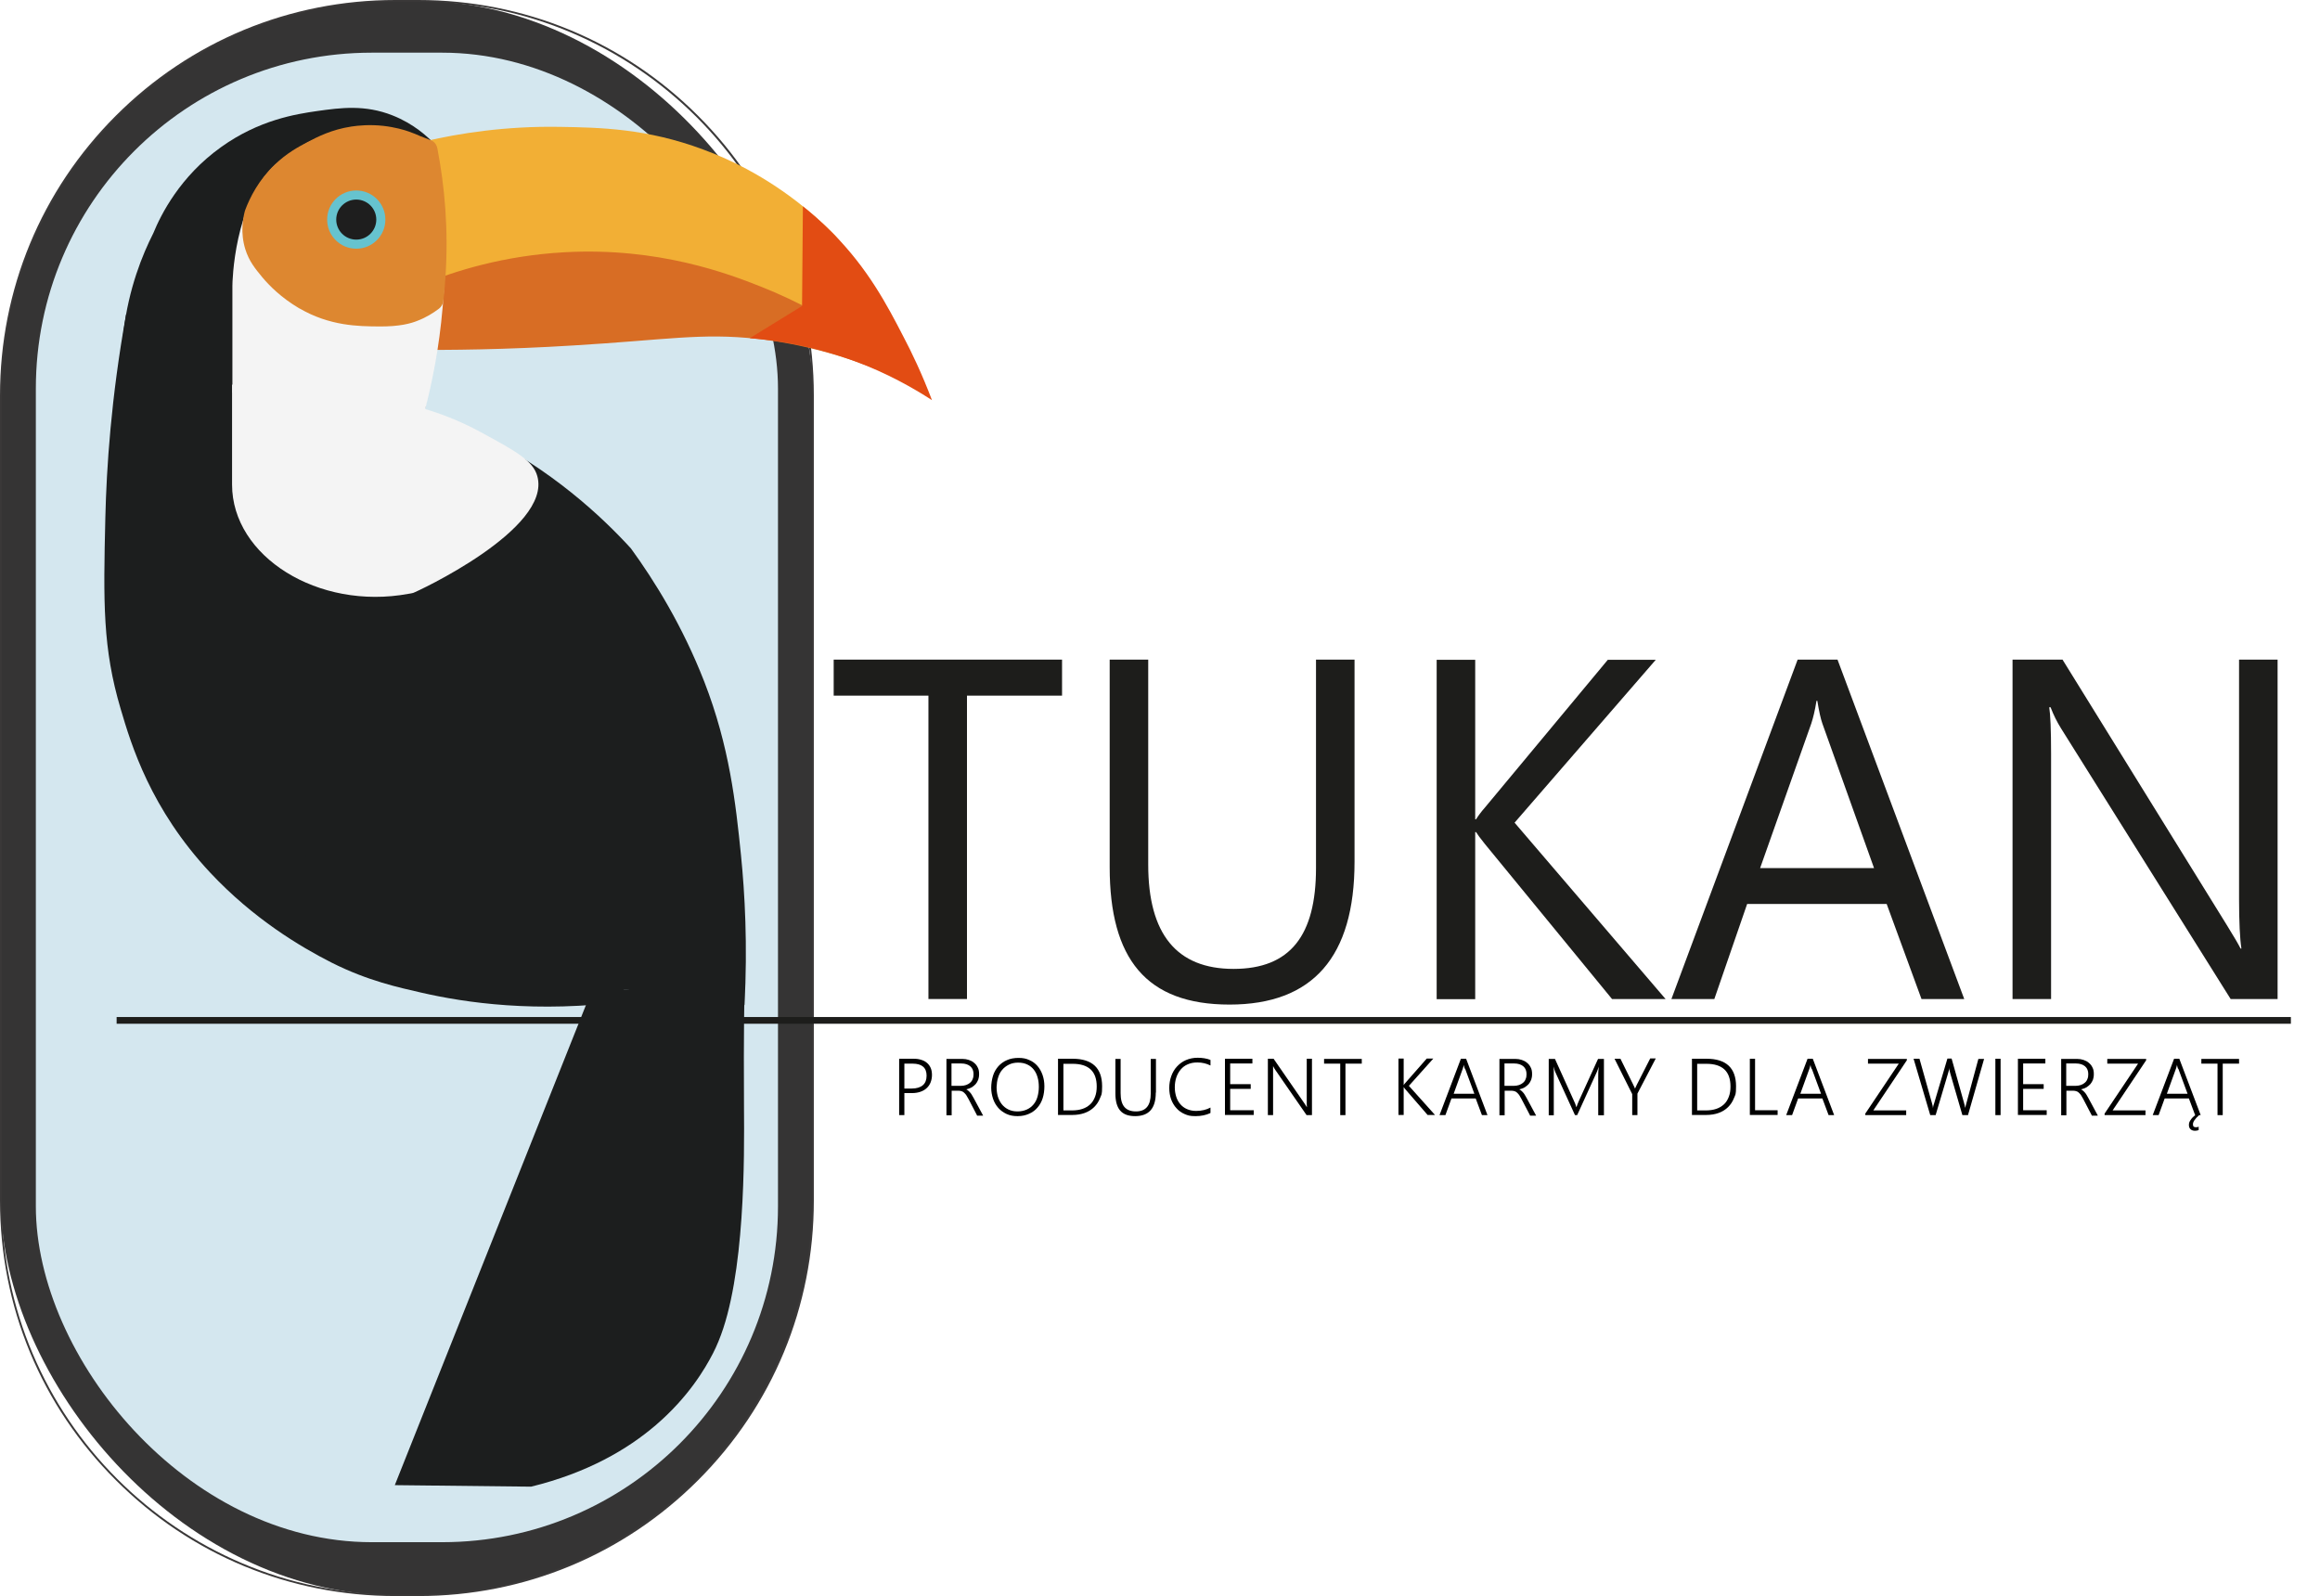
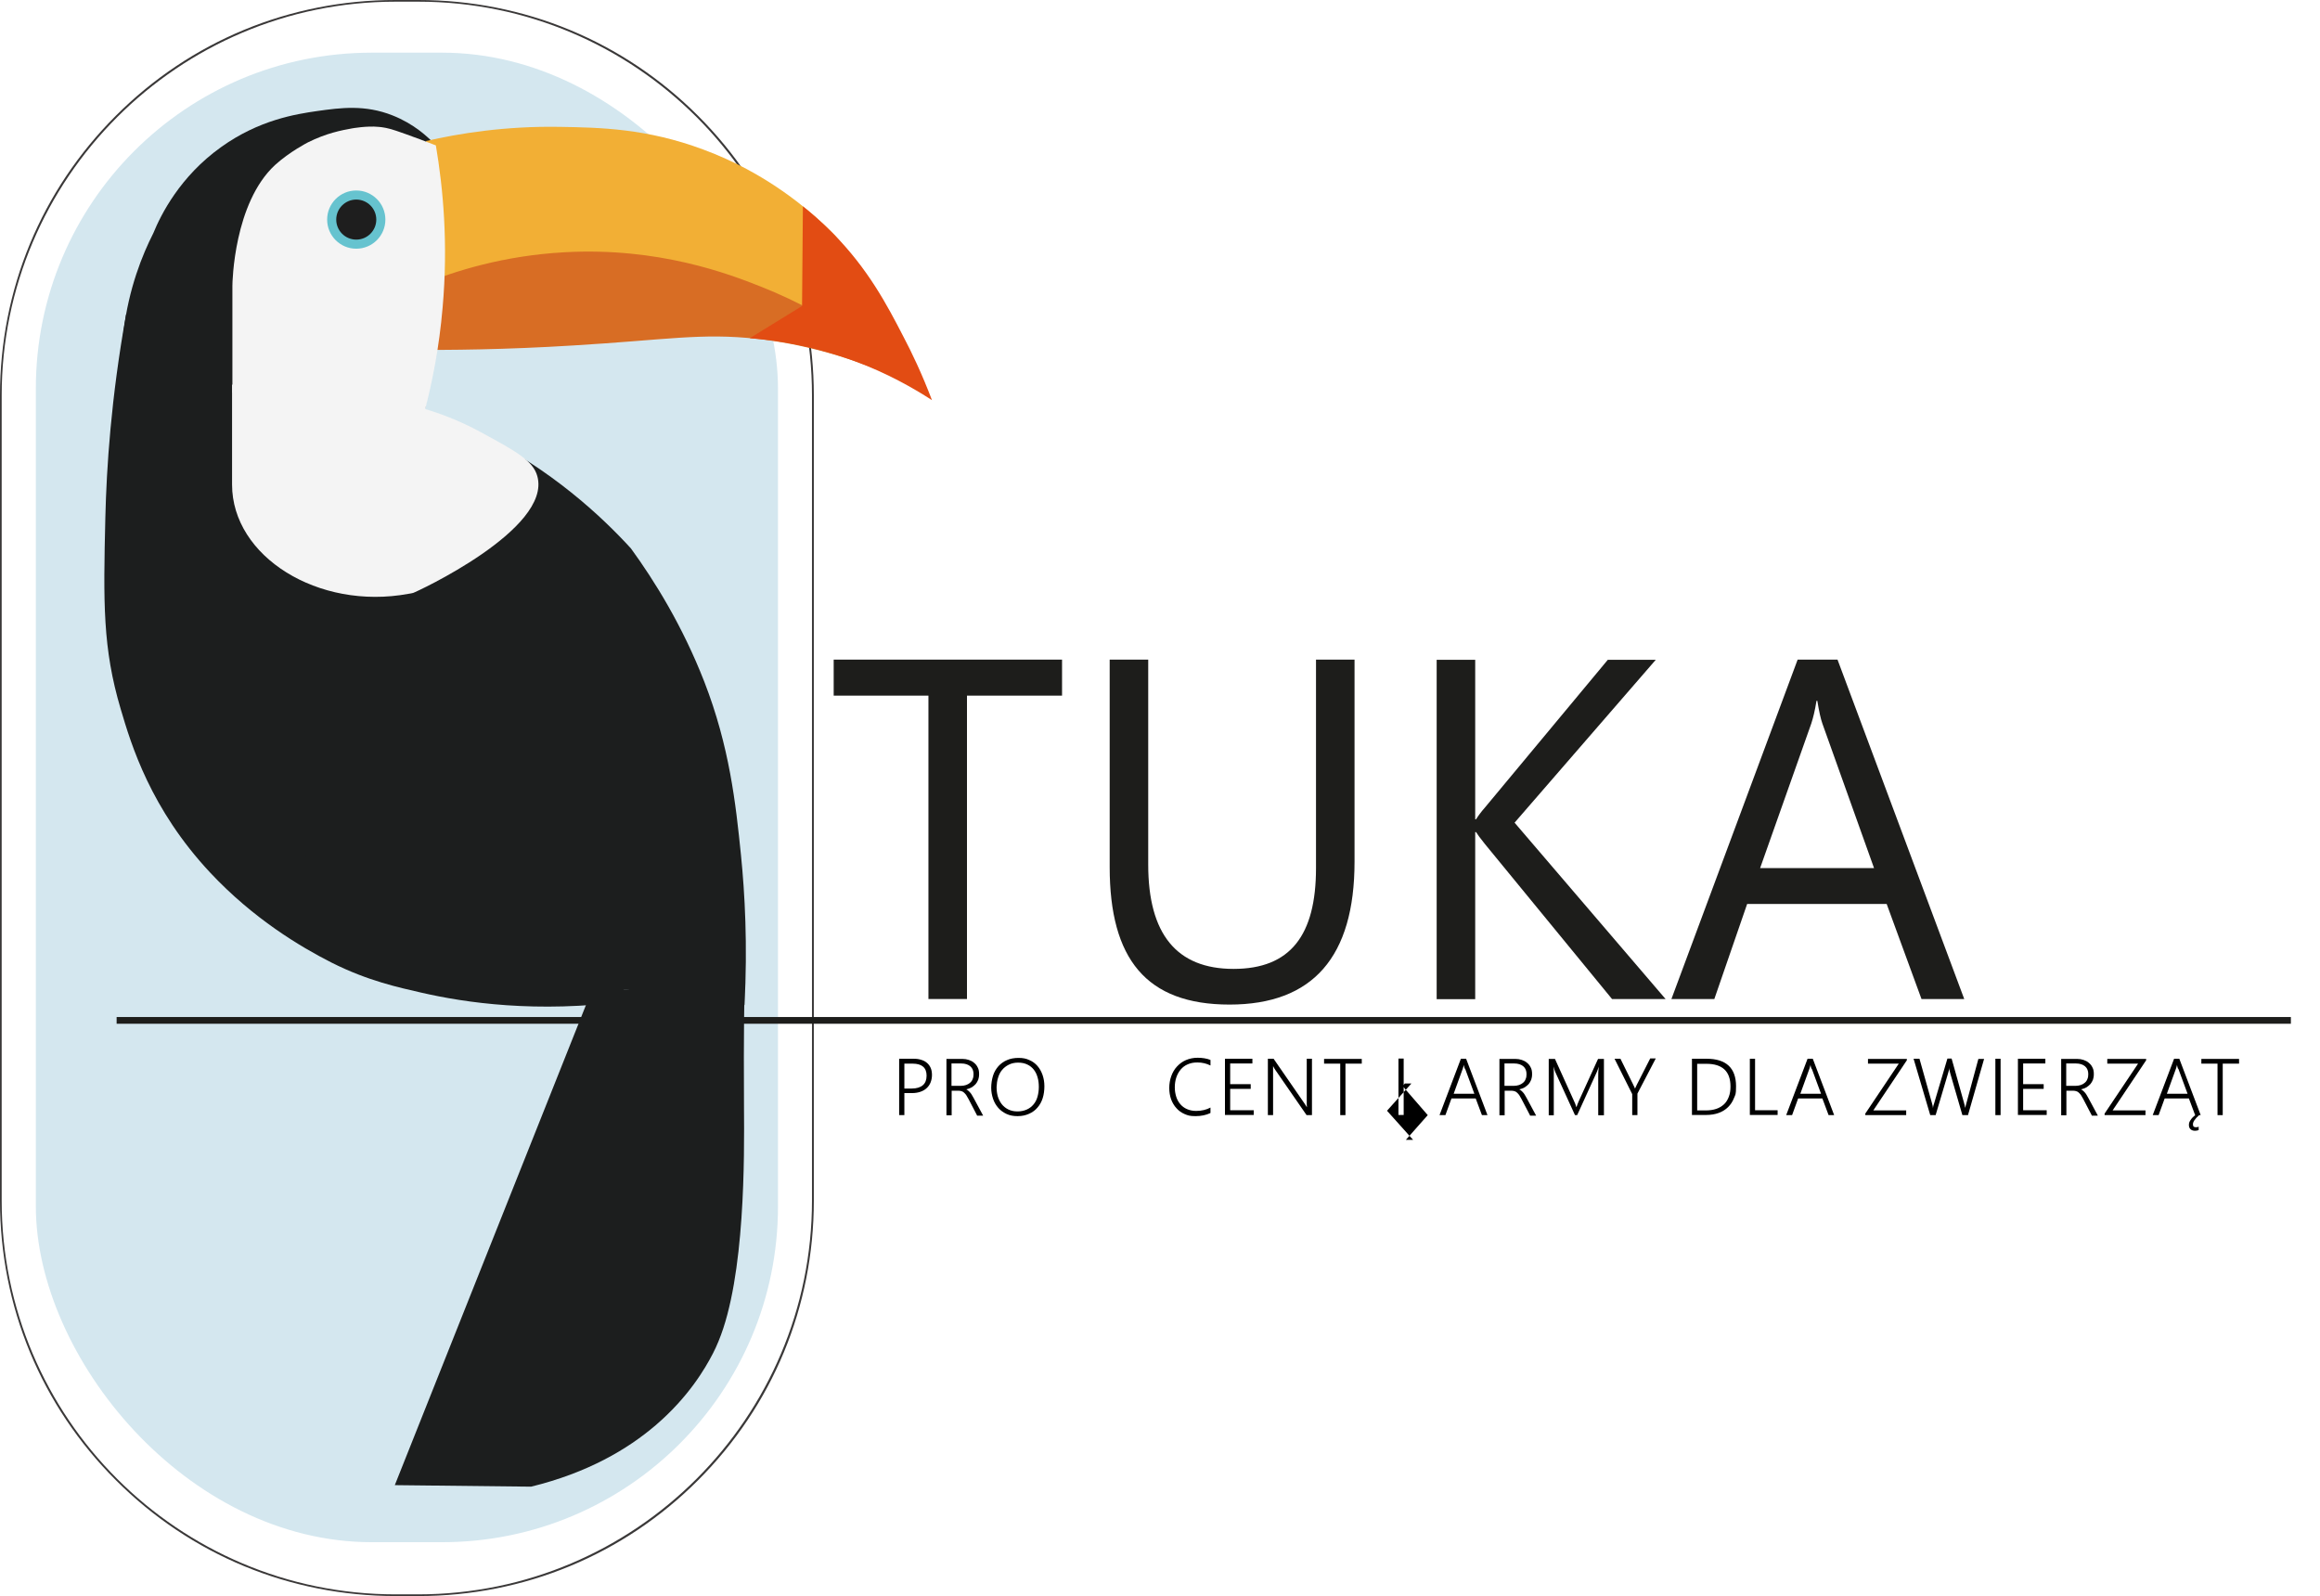
<svg xmlns="http://www.w3.org/2000/svg" id="Warstwa_1" data-name="Warstwa 1" viewBox="0 0 1378.6 948.5">
  <defs>
    <style>      .cls-1 {        fill: #3a3838;      }      .cls-1, .cls-2, .cls-3, .cls-4, .cls-5, .cls-6, .cls-7, .cls-8, .cls-9, .cls-10, .cls-11, .cls-12, .cls-13 {        stroke-width: 0px;      }      .cls-2 {        fill: #1e1e1e;      }      .cls-3 {        fill: #000;      }      .cls-4 {        fill: #e24c13;      }      .cls-5 {        fill: #353434;      }      .cls-14 {        isolation: isolate;      }      .cls-6 {        fill: #f4f4f4;      }      .cls-7 {        fill: #f2af35;      }      .cls-8 {        fill: #d86d24;      }      .cls-9 {        fill: #d4e7ef;      }      .cls-10 {        fill: #dd8730;      }      .cls-11 {        fill: #1d1d1b;      }      .cls-12 {        fill: #66c3cf;      }      .cls-13 {        fill: #1c1e1e;      }    </style>
  </defs>
  <g>
-     <rect class="cls-5" x=".5" y=".5" width="482.6" height="947.5" rx="234.5" ry="234.5" />
    <path class="cls-1" d="M248.6,948.5h-13.5c-62.8,0-121.8-24.4-166.2-68.8C24.4,835.3,0,776.3,0,713.5V235c0-62.8,24.4-121.8,68.8-166.2C113.2,24.4,172.2,0,235,0h13.5C311.3,0,370.4,24.4,414.8,68.8c44.4,44.4,68.8,103.4,68.8,166.2v478.5c0,62.8-24.4,121.8-68.8,166.2-44.4,44.4-103.4,68.8-166.2,68.8ZM235,1C106,1,1,106,1,235v478.5c0,129,105,234,234,234h13.5c129,0,234-105,234-234V235C482.6,106,377.6,1,248.6,1h-13.5Z" />
  </g>
  <rect class="cls-9" x="21.3" y="31.3" width="441" height="885.2" rx="199.6" ry="199.6" />
  <rect class="cls-11" x="69.3" y="604.4" width="1292" height="4" />
  <path class="cls-13" d="M75.6,252.3c6.5,12.2,14.2,19.8,21,24.7,35.6,25.5,97.3,13.8,154.7-28.3,3.6-16.8,6.7-35.4,8.7-55.6,4-40.7,2.5-76.9-1.1-106.8-4.8-5.2-13.2-12.8-25.6-17.7-16.4-6.5-30.8-4.6-44.9-2.6-12.5,1.8-34.4,5.2-57,21.4-24.5,17.5-35.8,40.2-40.3,51.2-6.4,12.6-14.6,32.6-17.7,58.5-2.7,22.9-.4,42.1,2.2,55.2h0Z" />
  <path class="cls-13" d="M74.9,186.9c58.8,22.5,117.5,45,176.3,67.5,40.6,113.5,81.2,227.1,121.8,340.6-54.2,7.2-96.6.9-122.7-5.1-12.9-3-31.4-6.8-53.4-17.9-18.5-9.4-46.3-26-71.9-53.3-35.5-37.9-47-76-53.3-97.4-10.7-36.1-10.3-63.1-9.1-113.7.7-29.7,3.4-71.1,12.3-120.6h0Z" />
  <path class="cls-13" d="M442.4,597.3c-86.7-11.3-173.4-22.6-260.1-33.8-.8-111.6-1.7-223.2-2.5-334.7,9.9.7,22.9,2.1,37.9,5.2,32.1,6.7,54.4,17.5,66.4,23.4,43.6,21.4,73.7,49.8,90.8,68.5,14.1,19.4,30.6,45.9,43.6,79.2,15,38.6,18.7,72.4,21.8,103,2.3,22.8,4,53.3,2.1,89.3h0Z" />
  <path class="cls-13" d="M442.5,586.3c-12.8,1.2-26.5,2-41.2,2.2-17.6.2-34-.5-48.9-1.8l-117.8,295.9c27,.3,54,.6,81,.9,33.5-8.2,57.3-22.2,74-36.5,19.5-16.7,29.4-33.7,34-42.6,1.2-2.3,2.3-4.7,3.4-7.4,15.9-38.5,15.3-110,15.1-139-.1-15.6-.2-40.5.3-71.8h0Z" />
  <path class="cls-6" d="M138,228.6c39-.3,78-.6,117.1-.9-1.2,5-2.5,10-3.8,15,9.1,2.6,21.4,7,34.9,14.4,20.4,11.1,30.6,16.7,33.1,25.9,8.7,31.6-72.5,69.1-73.9,69.4-.4,0-.9.2-.9.2-.6.1-1.1.2-1.8.3-53.6,9.9-104.8-22.2-104.8-64.9v-59.4h0Z" />
  <path class="cls-8" d="M546.6,231.1c-39.8-20.2-73.4-27.1-96.5-29.7-33.5-3.7-54,.6-109.5,3.9-40.2,2.5-73.8,2.8-97.9,2.6.9-12.5,1.8-25,2.7-37.5,19.6-10.6,50.8-24.3,90.7-28.2,59-5.8,103,13.2,120.7,21,26.6,11.9,49.3,32.4,62.6,43.4,11.6,9.6,20.8,18.2,27.2,24.4h0Z" />
  <path class="cls-7" d="M548.7,233.2c-18.7-18.2-50.6-44.7-96.9-63-18.5-7.3-60.2-23.4-116.2-20.3-36.5,2-65.6,11.3-84.2,18.9.6-28.3,1.2-56.7,1.8-85,19.2-4.4,46.7-9,79.8-8.4,23.5.4,51.3.9,85,13.5,36.7,13.6,62.5,35,78.4,51.2,12.8,15.1,27.1,35.2,39.2,60.6,5.4,11.4,9.7,22.4,13,32.5h0Z" />
  <path class="cls-6" d="M138,233.3c38.1,3.8,76.2,7.5,114.3,11.3,4.6-17.6,8.7-38.3,10.7-61.7,3.4-38.1.3-71.1-4-96.5-13.9-5.4-24.2-9-26.8-9.7-2.1-.6-4.1-.9-4.1-.9-.9-.2-2-.3-3.2-.4-6.9-.7-15.7.9-15.7.9-6.1,1.1-15.2,2.8-26.2,8.3,0,0-10.8,5.5-19.6,13.5-24.4,22.6-25.3,69.6-25.3,71.7v63.5h0Z" />
-   <path class="cls-10" d="M178,183.3c18,10.5,35.2,10.6,46.7,10.7,12.9.2,19.7-1.9,23.2-3.3,5.3-2,9.5-4.7,12.6-7,1.7-1.2,2.8-3.1,3-5.2.5-4.5.9-9.1,1.2-13.8,1.9-28.4-.5-54.2-4.8-76.5-.8-4.3-4.5-5.1-4.5-5.1h0c-1.9-.7-3.9-1.5-5.9-2.3-1.6-.7-3.8-1.7-6.5-2.6-2.8-1-8.2-2.6-15.2-3.4-8.2-.9-15-.2-19,.4-11.8,1.8-20.1,6.1-26,9.2-5.5,2.9-12.3,6.5-19.6,13.5-9.6,9.2-14.7,19.5-17.5,26.9,0,.2-.1.4-.2.6-1.1,4.2-2.8,12.9.3,22.8,2.2,7,5.8,11.4,10,16.5,4.1,4.9,11.1,12.1,22.1,18.6h0Z" />
  <circle class="cls-12" cx="211.7" cy="130.5" r="17.3" />
  <circle class="cls-2" cx="211.7" cy="130.5" r="11.9" />
  <path class="cls-4" d="M476.7,181.8c-10.4,6.4-20.8,12.8-31.2,19.2,16.4,1.2,38.5,4.7,63.1,13.9,18.5,6.9,33.6,15.4,45.2,22.9-6-15.8-12.1-28.5-16.9-37.6-9.9-19.2-21.1-40.4-42-61.6-7.1-7.2-13.4-12.5-17.8-16-.2,19.7-.3,39.4-.5,59.1h0Z" />
  <g class="cls-14">
    <g class="cls-14">
      <path class="cls-11" d="M631.1,413.4h-56.5v180.3h-22.9v-180.3h-56.3v-21.4h135.7v21.4Z" />
      <path class="cls-11" d="M804.9,512.1c0,56.6-24.8,84.9-74.3,84.9s-71.2-27.2-71.2-81.7v-123.3h22.9v121.8c0,41.3,16.9,62,50.7,62s49-20,49-59.9v-123.9h22.9v120.1Z" />
      <path class="cls-11" d="M989.8,593.7h-31.9l-75.6-92.2c-2.8-3.5-4.5-5.8-5.2-7h-.5v99.3h-22.9v-201.7h22.9v94.8h.5c1.3-2.1,3-4.4,5.2-6.9l73.1-87.9h28.5l-83.9,96.8,89.8,104.9Z" />
      <path class="cls-11" d="M1167.2,593.7h-25.4l-20.7-56.5h-82.9l-19.5,56.5h-25.5l75-201.7h23.7l75.3,201.7ZM1113.6,515.9l-30.7-85.9c-1-2.8-2-7.3-3-13.5h-.5c-.9,5.7-2,10.2-3.1,13.5l-30.4,85.9h67.8Z" />
-       <path class="cls-11" d="M1353.6,593.7h-28.1l-100.7-160.7c-2.5-4-4.6-8.2-6.3-12.7h-.8c.7,4.3,1.1,13.5,1.1,27.7v145.7h-22.9v-201.7h29.7l97.9,158.2c4.1,6.6,6.7,11.1,7.9,13.5h.5c-.9-5.8-1.4-15.7-1.4-29.7v-142h22.9v201.7Z" />
    </g>
  </g>
  <g class="cls-14">
    <g>
      <path class="cls-3" d="M537.4,649.7v13h-3.1v-33.5h8.6c1.8,0,3.3.2,4.7.7,1.4.4,2.5,1.1,3.4,1.9.9.8,1.6,1.8,2.1,3,.5,1.2.7,2.6.7,4.1s-.3,3-.8,4.3c-.5,1.3-1.3,2.5-2.3,3.4-1,1-2.3,1.7-3.7,2.2s-3.1.8-5,.8h-4.6ZM537.4,632.1v14.8h4.4c2.9,0,5.1-.7,6.6-2,1.5-1.3,2.2-3.2,2.2-5.7,0-4.7-2.8-7.1-8.3-7.1h-5Z" />
      <path class="cls-3" d="M580.5,662.7l-5-9.6c-.5-.9-1-1.7-1.4-2.4-.5-.6-.9-1.1-1.4-1.5-.5-.4-1-.7-1.6-.8-.6-.2-1.2-.2-1.9-.2h-3.7v14.6h-3.1v-33.5h9.6c1.3,0,2.5.2,3.7.6,1.2.4,2.2.9,3.1,1.7.9.7,1.7,1.7,2.2,2.8.6,1.1.8,2.4.8,3.9s-.2,2.3-.5,3.3c-.4,1-.9,1.9-1.5,2.6-.7.8-1.5,1.4-2.4,2-.9.5-2,.9-3.2,1.2h0c.5.3.9.5,1.2.8.4.3.7.7,1.1,1.1.4.4.7.9,1,1.4.3.5.7,1.2,1.1,1.9l5.6,10.4h-3.6ZM565.4,632.1v13.2h5.6c1.1,0,2.1-.2,3.1-.5.9-.3,1.7-.8,2.4-1.4.7-.6,1.2-1.3,1.5-2.2.4-.9.5-1.8.5-2.9,0-1.9-.6-3.5-1.9-4.6s-3.1-1.7-5.4-1.7h-5.8Z" />
      <path class="cls-3" d="M604.6,663.3c-2.4,0-4.6-.4-6.5-1.3-1.9-.9-3.6-2.1-4.9-3.6-1.3-1.5-2.4-3.3-3.1-5.4-.7-2.1-1.1-4.3-1.1-6.6s.4-5,1.1-7.2c.7-2.2,1.8-4,3.2-5.6,1.4-1.5,3.1-2.8,5.1-3.6,2-.9,4.3-1.3,6.9-1.3s4.5.4,6.4,1.3c1.9.8,3.5,2,4.8,3.5,1.3,1.5,2.3,3.3,3,5.3s1.1,4.3,1.1,6.7-.3,4.9-1,7.1c-.7,2.2-1.7,4-3.1,5.6-1.3,1.6-3,2.8-5,3.7s-4.2,1.4-6.8,1.4ZM604.9,631.5c-2,0-3.8.4-5.4,1.2-1.6.8-2.9,1.8-4,3.1-1.1,1.3-1.9,2.9-2.4,4.6-.6,1.8-.8,3.6-.9,5.6,0,1.9.2,3.7.7,5.5.5,1.7,1.3,3.3,2.3,4.6,1,1.3,2.3,2.4,3.9,3.2,1.6.8,3.4,1.2,5.5,1.2s3.9-.4,5.5-1.1c1.6-.7,2.9-1.7,4-3,1.1-1.3,1.9-2.8,2.4-4.6.5-1.8.8-3.7.8-5.8s-.2-3.8-.7-5.6c-.5-1.8-1.2-3.3-2.2-4.6-1-1.3-2.3-2.4-3.8-3.1-1.6-.8-3.4-1.2-5.6-1.2Z" />
-       <path class="cls-3" d="M628.7,662.7v-33.5h8.8c5.7,0,10.1,1.4,13,4.1,2.9,2.7,4.4,6.8,4.4,12.2s-.4,4.9-1.2,7c-.8,2.1-2,3.9-3.5,5.4-1.5,1.5-3.4,2.7-5.6,3.5-2.2.8-4.7,1.2-7.4,1.2h-8.4ZM631.9,632.1v27.8h5.1c2.3,0,4.4-.3,6.2-.9,1.8-.6,3.3-1.5,4.6-2.7,1.3-1.2,2.2-2.7,2.9-4.5.7-1.8,1-3.8,1-6.1,0-9-4.8-13.5-14.3-13.5h-5.5Z" />
-       <path class="cls-3" d="M686.8,649.3c0,9.4-4.1,14-12.3,14s-11.7-4.5-11.7-13.5v-20.5h3.1v20.3c0,3.7.7,6.4,2.2,8.2,1.5,1.8,3.8,2.7,6.9,2.7,5.9,0,8.8-3.5,8.8-10.6v-20.6h3.1v20Z" />
      <path class="cls-3" d="M719.2,661.5c-2.6,1.2-5.5,1.8-8.8,1.8s-4.5-.4-6.4-1.2c-1.9-.8-3.6-2-4.9-3.5-1.4-1.5-2.4-3.2-3.2-5.3-.7-2-1.1-4.3-1.1-6.7s.4-4.9,1.2-7.1c.8-2.2,1.9-4.1,3.4-5.7,1.5-1.6,3.2-2.9,5.3-3.8,2.1-.9,4.4-1.4,7-1.4s5.4.4,7.6,1.3v3.3c-2.4-1.2-5-1.8-7.7-1.8s-4.1.4-5.8,1.1c-1.7.7-3.1,1.8-4.2,3.1s-2,2.9-2.6,4.7c-.6,1.8-.9,3.8-.9,5.9s.3,3.7.8,5.4c.5,1.7,1.3,3.2,2.4,4.5,1.1,1.3,2.4,2.3,4,3,1.6.7,3.4,1.1,5.5,1.1,3.2,0,6.1-.7,8.5-2v3Z" />
      <path class="cls-3" d="M727.9,662.7v-33.5h16.3v2.8h-13.2v12.3h12.2v2.8h-12.2v12.7h14v2.8h-17.1Z" />
      <path class="cls-3" d="M776.4,662.7l-18.6-26.9c-.2-.3-.5-.7-.7-1.1-.2-.4-.4-.7-.5-1h-.1c0,.3,0,.7,0,1.2s0,1.1,0,1.9v25.9h-3.1v-33.5h3.4l18.3,26.5c.3.4.5.8.8,1.2.2.4.4.7.6,1h.1c0-.5-.1-1.1-.1-1.7,0-.6,0-1.3,0-2.1v-24.9h3.1v33.5h-3.2Z" />
      <path class="cls-3" d="M799.5,632.1v30.6h-3.1v-30.6h-9.6v-2.8h22.4v2.8h-9.7Z" />
-       <path class="cls-3" d="M848.4,662.7l-13.6-15.7c-.4-.5-.6-.8-.7-1h0v16.6h-3.1v-33.5h3.1v15.8h0c.1-.2.2-.3.3-.5.1-.2.3-.3.4-.5l13-14.8h3.9l-14.5,16.2,15.5,17.3h-4.3Z" />
+       <path class="cls-3" d="M848.4,662.7l-13.6-15.7c-.4-.5-.6-.8-.7-1h0v16.6h-3.1v-33.5h3.1v15.8h0c.1-.2.2-.3.3-.5.1-.2.3-.3.4-.5h3.9l-14.5,16.2,15.5,17.3h-4.3Z" />
      <path class="cls-3" d="M880.6,662.7l-3.7-9.9h-14.4l-3.6,9.9h-3.5l12.7-33.5h3.1l12.7,33.5h-3.5ZM870.4,635.1c-.1-.3-.2-.6-.3-1-.1-.4-.2-.8-.3-1.3h0c0,.5-.2.9-.3,1.3-.1.4-.2.7-.3,1l-5.4,14.9h12.3l-5.5-14.9Z" />
      <path class="cls-3" d="M909.1,662.7l-5-9.6c-.5-.9-1-1.7-1.4-2.4-.5-.6-.9-1.1-1.4-1.5-.5-.4-1-.7-1.6-.8-.6-.2-1.2-.2-1.9-.2h-3.7v14.6h-3.1v-33.5h9.6c1.3,0,2.5.2,3.7.6,1.2.4,2.2.9,3.1,1.7.9.7,1.7,1.7,2.2,2.8.6,1.1.8,2.4.8,3.9s-.2,2.3-.5,3.3c-.4,1-.9,1.9-1.5,2.6s-1.5,1.4-2.4,2c-.9.5-2,.9-3.2,1.2h0c.5.3.9.5,1.2.8.4.3.7.7,1.1,1.1.4.4.7.9,1,1.4.3.5.7,1.2,1.1,1.9l5.6,10.4h-3.6ZM894,632.1v13.2h5.6c1.1,0,2.1-.2,3.1-.5.9-.3,1.7-.8,2.4-1.4.7-.6,1.2-1.3,1.5-2.2.4-.9.5-1.8.5-2.9,0-1.9-.6-3.5-1.9-4.6s-3.1-1.7-5.4-1.7h-5.8Z" />
      <path class="cls-3" d="M949.7,662.7v-23.1c0-1.2,0-3.1.3-5.7h0c-.2.7-.4,1.3-.6,1.8-.2.5-.3.9-.5,1.3l-11.7,25.7h-1.3l-11.7-25.6c-.3-.8-.7-1.9-1-3.3h0c0,.7.1,1.5.1,2.5s0,1.9,0,3.1v23.4h-3v-33.5h3.7l11.4,25.2c.2.5.5,1.1.7,1.6.2.6.4,1.1.6,1.8h.1c.2-.6.4-1.2.6-1.7.2-.5.4-1.1.7-1.7l11.5-25.2h3.5v33.5h-3.1Z" />
      <path class="cls-3" d="M973,650.2v12.5h-3.1v-12.5l-10.5-21h3.5l7.7,15.6c0,.2.2.5.4.8.2.4.3.8.6,1.4h0c0-.3.2-.6.4-1,.2-.4.4-.8.6-1.3l8-15.7h3.3l-10.9,20.9Z" />
      <path class="cls-3" d="M1005.4,662.7v-33.5h8.8c5.7,0,10.1,1.4,13,4.1,2.9,2.7,4.4,6.8,4.4,12.2s-.4,4.9-1.2,7c-.8,2.1-2,3.9-3.5,5.4-1.5,1.5-3.4,2.7-5.6,3.5-2.2.8-4.7,1.2-7.4,1.2h-8.4ZM1008.5,632.1v27.8h5.1c2.3,0,4.4-.3,6.2-.9,1.8-.6,3.3-1.5,4.6-2.7,1.3-1.2,2.2-2.7,2.9-4.5.7-1.8,1-3.8,1-6.1,0-9-4.8-13.5-14.3-13.5h-5.5Z" />
      <path class="cls-3" d="M1039.8,662.7v-33.5h3.1v30.6h13.4v2.8h-16.5Z" />
      <path class="cls-3" d="M1086.6,662.7l-3.7-9.9h-14.4l-3.6,9.9h-3.5l12.7-33.5h3.1l12.7,33.5h-3.5ZM1076.4,635.1c-.1-.3-.2-.6-.3-1-.1-.4-.2-.8-.3-1.3h0c0,.5-.2.9-.3,1.3-.1.4-.2.7-.3,1l-5.4,14.9h12.3l-5.5-14.9Z" />
      <path class="cls-3" d="M1113.1,659.9h19.6v2.8h-24.3v-.9l19.9-29.7h-18.3v-2.8h23.1v.8l-20,29.9Z" />
      <path class="cls-3" d="M1169.3,662.7h-3.2l-7.2-24.8c-.2-.6-.3-1.2-.4-1.7-.1-.5-.2-1.1-.2-1.6h0c0,.9-.3,2-.7,3.2l-7.4,24.9h-3.2l-9.9-33.5h3.5l7.4,26.3c.2.6.3,1.1.4,1.6s.2,1,.2,1.5h0c0-.7.3-1.8.8-3.2l7.8-26.3h2.5l7.4,26.4c.1.5.3,1,.4,1.6.1.5.2,1,.3,1.5h0c0-.3,0-.7.2-1,0-.4.2-.8.3-1.3l7.3-27h3.4l-9.6,33.5Z" />
      <path class="cls-3" d="M1188.8,662.7h-3.1v-33.5h3.1v33.5Z" />
      <path class="cls-3" d="M1199.1,662.7v-33.5h16.3v2.8h-13.2v12.3h12.2v2.8h-12.2v12.7h14v2.8h-17.1Z" />
      <path class="cls-3" d="M1242.9,662.7l-5-9.6c-.5-.9-1-1.7-1.4-2.4-.5-.6-.9-1.1-1.4-1.5-.5-.4-1-.7-1.6-.8-.6-.2-1.2-.2-1.9-.2h-3.7v14.6h-3.1v-33.5h9.6c1.3,0,2.5.2,3.7.6,1.2.4,2.2.9,3.1,1.7.9.7,1.7,1.7,2.2,2.8.6,1.1.8,2.4.8,3.9s-.2,2.3-.5,3.3c-.4,1-.9,1.9-1.5,2.6s-1.5,1.4-2.4,2c-.9.5-2,.9-3.2,1.2h0c.5.3.9.5,1.2.8.4.3.7.7,1.1,1.1.4.4.7.9,1,1.4.3.5.7,1.2,1.1,1.9l5.6,10.4h-3.6ZM1227.8,632.1v13.2h5.6c1.1,0,2.1-.2,3.1-.5.9-.3,1.7-.8,2.4-1.4.7-.6,1.2-1.3,1.5-2.2.4-.9.5-1.8.5-2.9,0-1.9-.6-3.5-1.9-4.6s-3.1-1.7-5.4-1.7h-5.8Z" />
      <path class="cls-3" d="M1255.3,659.9h19.6v2.8h-24.3v-.9l19.9-29.7h-18.3v-2.8h23.1v.8l-20,29.9Z" />
      <path class="cls-3" d="M1304.4,662.7l-3.7-9.9h-14.4l-3.6,9.9h-3.5l12.7-33.5h3.1l12.7,33.5h-3.5ZM1294.2,635.1c-.1-.3-.2-.6-.3-1-.1-.4-.2-.8-.3-1.3h0c0,.5-.2.9-.3,1.3-.1.4-.2.7-.3,1l-5.4,14.9h12.3l-5.5-14.9ZM1306.8,662.7c-2.5,2.2-3.7,4-3.7,5.4s.6,1.8,1.8,1.8,1.1-.1,1.6-.4v2.1c-.6.2-1.3.4-2.1.4-1.1,0-2.1-.3-2.7-.9-.7-.6-1-1.5-1-2.6s.3-1.9,1-2.9c.6-1,1.6-2,2.8-2.9h2.4Z" />
      <path class="cls-3" d="M1320.8,632.1v30.6h-3.1v-30.6h-9.6v-2.8h22.4v2.8h-9.7Z" />
    </g>
  </g>
</svg>